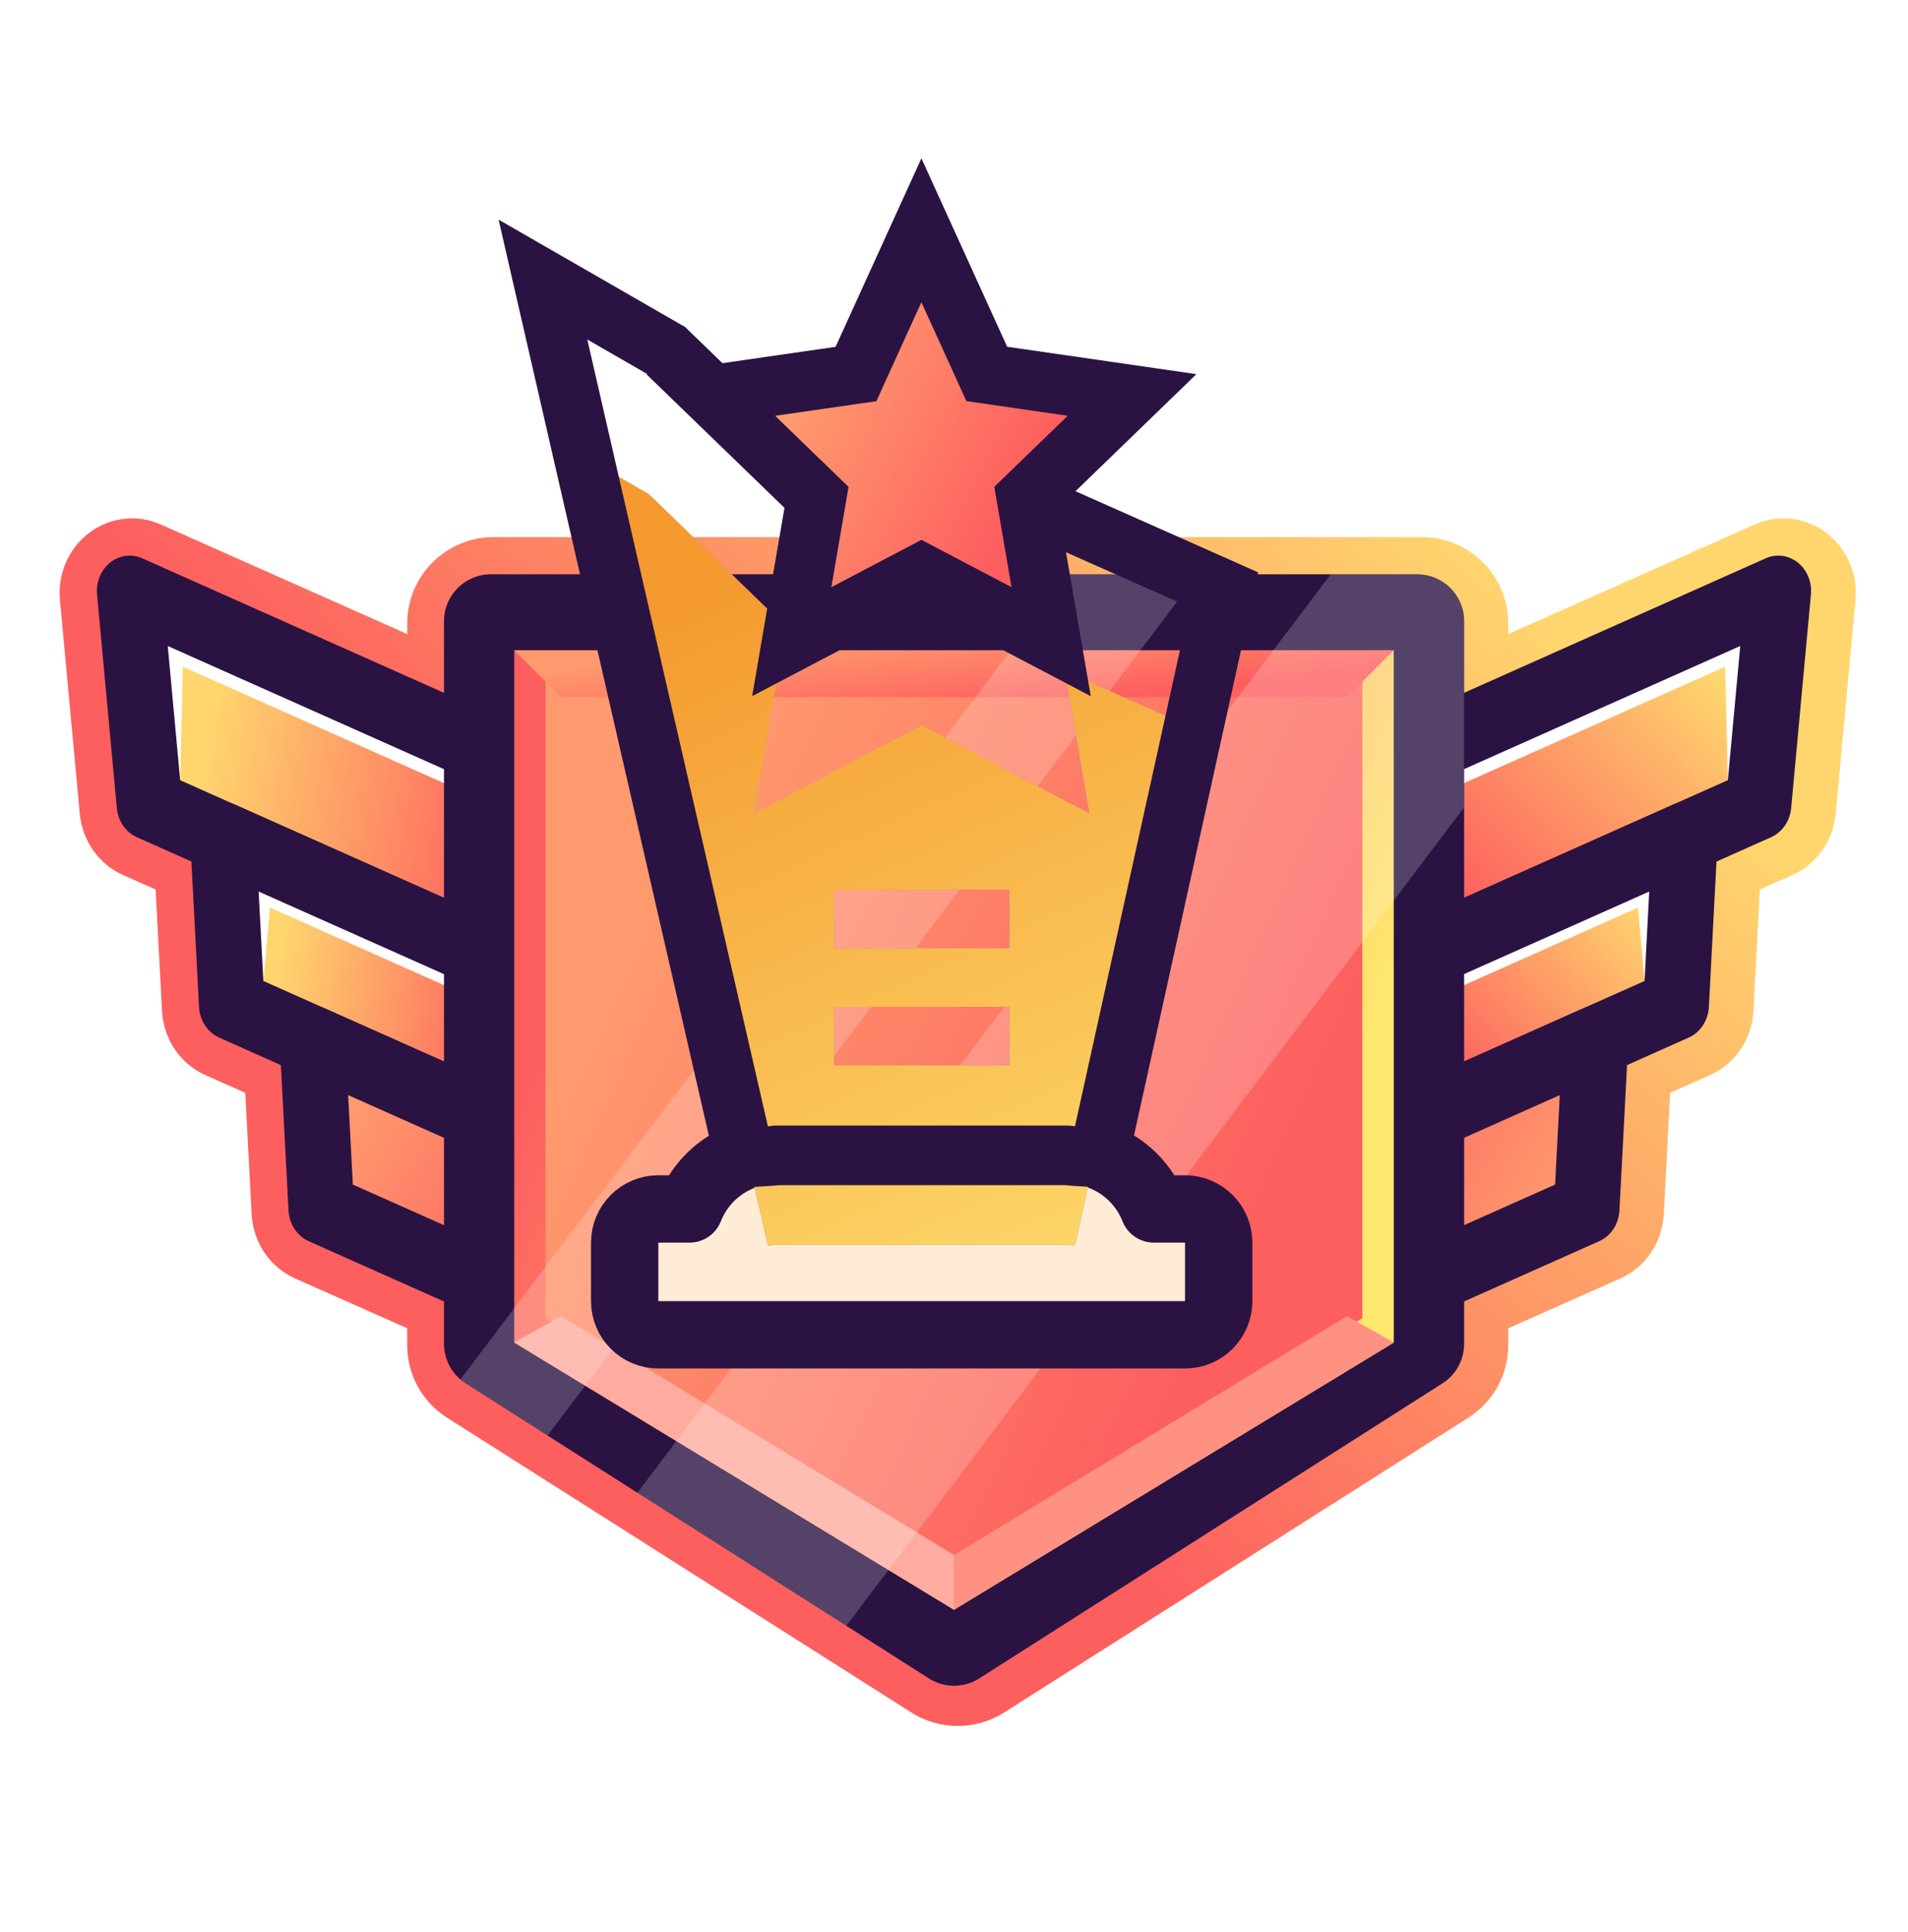
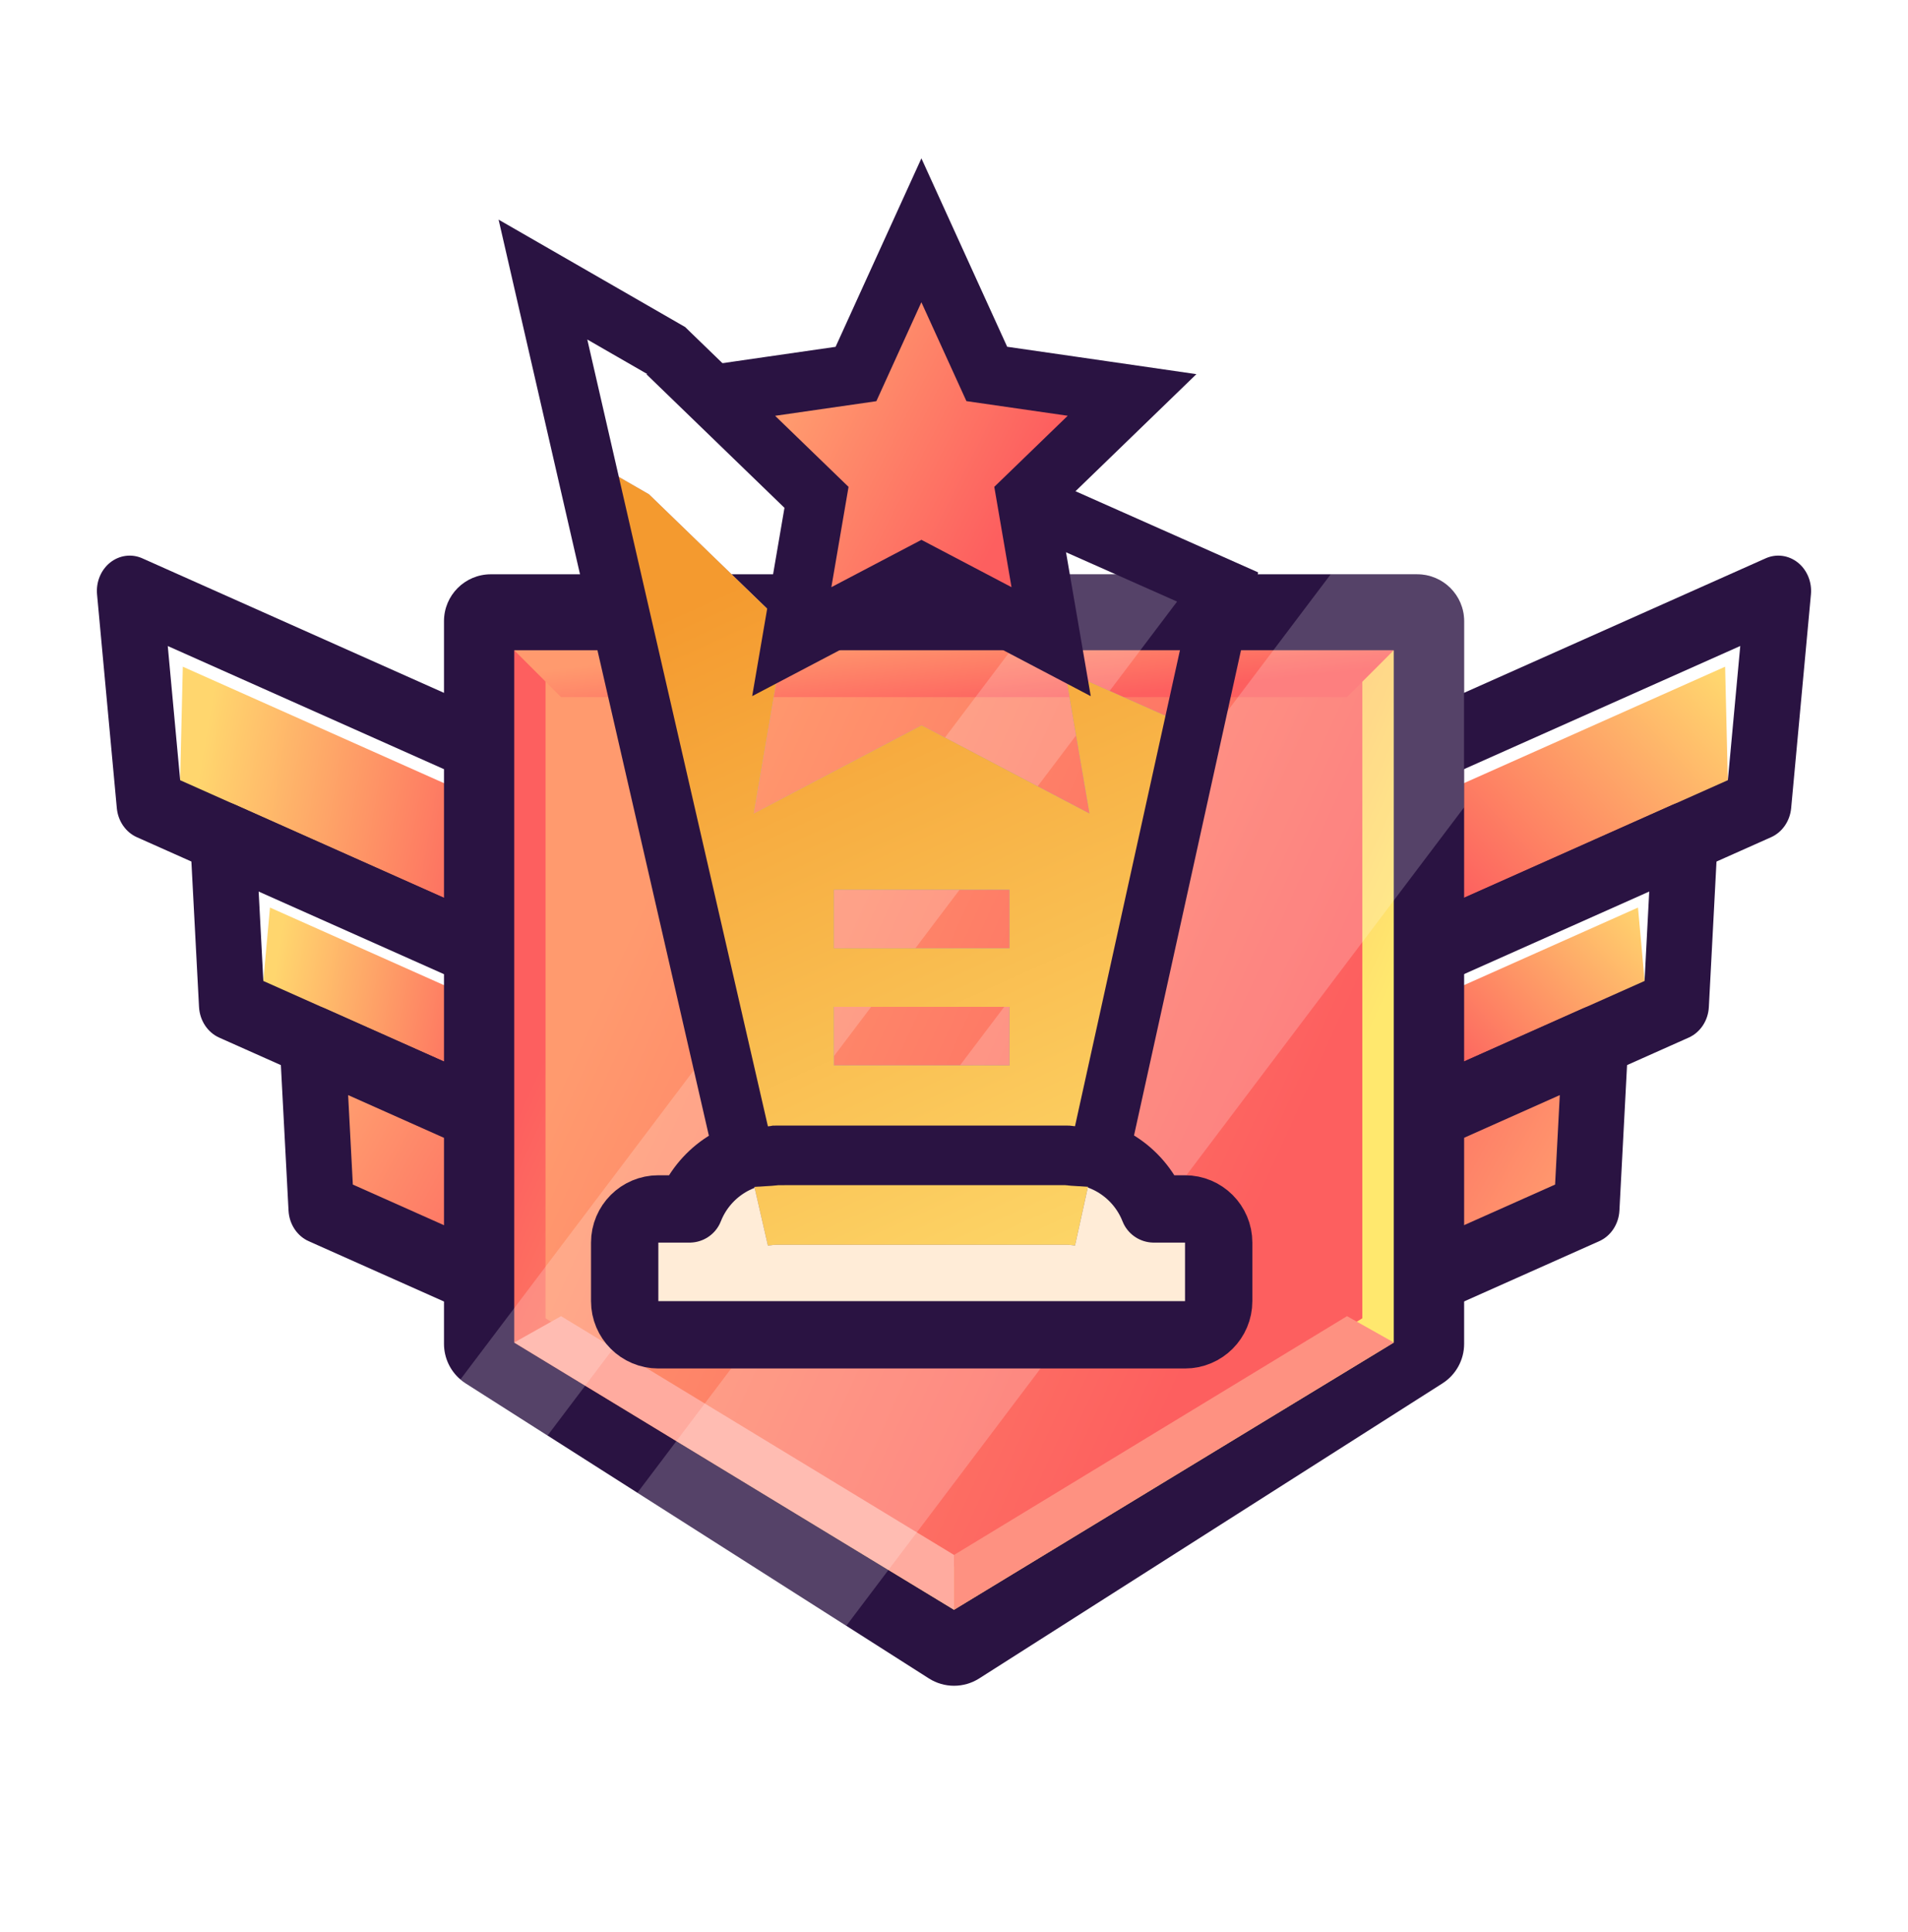
<svg xmlns="http://www.w3.org/2000/svg" width="80" height="81" viewBox="0 0 80 81" fill="none">
  <g style="mix-blend-mode:luminosity" clip-path="url(#clip0_592_8154)">
    <mask id="mask0_592_8154" style="mask-type:alpha" maskUnits="userSpaceOnUse" x="-5" y="-3" width="90" height="87">
      <rect width="89.062" height="85.625" transform="translate(-4.375 -2.333)" fill="white" />
    </mask>
    <g mask="url(#mask0_592_8154)">
      <path d="M34.67 -2.333H25.61L40.312 40.48L34.67 -2.333Z" fill="url(#paint0_radial_592_8154)" />
      <path d="M54.941 -2.333H45.889L40.312 40.48L54.941 -2.333Z" fill="url(#paint1_radial_592_8154)" />
      <path d="M10.523 -2.333H-6.608L40.312 40.48L10.523 -2.333Z" fill="url(#paint2_radial_592_8154)" />
      <path d="M87.07 -2.333H69.998L40.312 40.48L87.07 -2.333Z" fill="url(#paint3_radial_592_8154)" />
      <path d="M105.624 29.154V10.966L40.312 40.48L105.624 29.154Z" fill="url(#paint4_radial_592_8154)" />
      <path d="M45.953 83.292H55.014L40.312 40.48L45.953 83.292Z" fill="url(#paint5_radial_592_8154)" />
      <path d="M70.101 83.292H87.233L40.312 40.48L70.101 83.292Z" fill="url(#paint6_radial_592_8154)" />
      <path d="M40.312 40.48L105.624 69.847V51.676L40.312 40.48Z" fill="url(#paint7_radial_592_8154)" />
      <path d="M-25 11.112V29.283L40.312 40.48L-25 11.112Z" fill="url(#paint8_radial_592_8154)" />
      <path d="M-25 51.805V69.994L40.312 40.48L-25 51.805Z" fill="url(#paint9_radial_592_8154)" />
      <path d="M-6.446 83.292H10.626L40.312 40.48L-6.446 83.292Z" fill="url(#paint10_radial_592_8154)" />
      <path d="M25.683 83.292H34.734L40.312 40.48L25.683 83.292Z" fill="url(#paint11_radial_592_8154)" />
      <path d="M95.883 83.292H97.907L65.874 58.447L95.883 83.292Z" fill="url(#paint12_radial_592_8154)" />
      <path d="M103.305 83.292H104.625L90.284 72.576L103.305 83.292Z" fill="url(#paint13_radial_592_8154)" />
      <path d="M76.476 83.292H78.501L52.213 54.08L76.476 83.292Z" fill="url(#paint14_radial_592_8154)" />
      <path d="M83.898 83.292H85.218L72.658 69.994L83.898 83.292Z" fill="url(#paint15_radial_592_8154)" />
      <path d="M58.562 83.293H60.586L45.354 55.164L58.562 83.293Z" fill="url(#paint16_radial_592_8154)" />
      <path d="M65.984 83.292H67.304L57.588 68.686L65.984 83.292Z" fill="url(#paint17_radial_592_8154)" />
      <path d="M48.069 83.292H49.39L45.354 67.438L48.069 83.292Z" fill="url(#paint18_radial_592_8154)" />
      <path d="M-14.573 83.292H-16.598L15.436 58.447L-14.573 83.292Z" fill="url(#paint19_radial_592_8154)" />
      <path d="M-21.996 83.292H-23.316L-8.974 72.576L-21.996 83.292Z" fill="url(#paint20_radial_592_8154)" />
      <path d="M4.833 83.292H2.808L29.097 54.08L4.833 83.292Z" fill="url(#paint21_radial_592_8154)" />
      <path d="M-2.589 83.292H-3.909L8.651 69.994L-2.589 83.292Z" fill="url(#paint22_radial_592_8154)" />
      <path d="M22.748 83.293H20.723L35.954 55.164L22.748 83.293Z" fill="url(#paint23_radial_592_8154)" />
      <path d="M15.325 83.292H14.005L23.722 68.686L15.325 83.292Z" fill="url(#paint24_radial_592_8154)" />
      <path d="M33.239 83.292H31.919L35.954 67.438L33.239 83.292Z" fill="url(#paint25_radial_592_8154)" />
      <path d="M105.624 40.48V37.89L81.89 39.58L105.624 40.48Z" fill="url(#paint26_radial_592_8154)" />
-       <path d="M105.624 48.303V46.814L92.346 45.671L105.624 48.303Z" fill="url(#paint27_radial_592_8154)" />
      <path d="M105.625 56.173V55.147L92.636 52.538L105.625 56.173Z" fill="url(#paint28_radial_592_8154)" />
      <path d="M105.624 66.448V65.422L85.218 55.237L105.624 66.448Z" fill="url(#paint29_radial_592_8154)" />
-       <path d="M105.625 75.867V74.84L93.294 68.686L105.625 75.867Z" fill="url(#paint30_radial_592_8154)" />
+       <path d="M105.625 75.867V74.84L93.294 68.686L105.625 75.867" fill="url(#paint30_radial_592_8154)" />
      <path d="M105.625 56.173V55.147L92.636 52.538L105.625 56.173Z" fill="url(#paint31_radial_592_8154)" />
      <path d="M105.624 66.448V65.422L85.218 55.237L105.624 66.448Z" fill="url(#paint32_radial_592_8154)" />
      <path d="M105.625 75.867V74.84L93.294 68.686L105.625 75.867Z" fill="url(#paint33_radial_592_8154)" />
      <path d="M105.625 30.734V32.147L92.481 33.341L105.625 30.734Z" fill="url(#paint34_radial_592_8154)" />
      <path d="M105.625 22.805V23.831L92.636 26.44L105.625 22.805Z" fill="url(#paint35_radial_592_8154)" />
      <path d="M105.624 12.53V13.556L85.218 23.74L105.624 12.53Z" fill="url(#paint36_radial_592_8154)" />
      <path d="M105.625 3.111V4.137L93.294 10.291L105.625 3.111Z" fill="url(#paint37_radial_592_8154)" />
      <path d="M-15.259 -2.333H-17.283L14.751 22.513L-15.259 -2.333Z" fill="url(#paint38_radial_592_8154)" />
      <path d="M-22.68 -2.333H-24L-9.659 8.383L-22.68 -2.333Z" fill="url(#paint39_radial_592_8154)" />
      <path d="M4.149 -2.333H2.124L28.412 26.88L4.149 -2.333Z" fill="url(#paint40_radial_592_8154)" />
      <path d="M-3.273 -2.333H-4.593L7.967 10.966L-3.273 -2.333Z" fill="url(#paint41_radial_592_8154)" />
      <path d="M22.062 -2.333H20.038L35.27 25.796L22.062 -2.333Z" fill="url(#paint42_radial_592_8154)" />
      <path d="M14.641 -2.333H13.321L23.038 12.274L14.641 -2.333Z" fill="url(#paint43_radial_592_8154)" />
      <path d="M32.555 -2.333H31.235L35.27 13.522L32.555 -2.333Z" fill="url(#paint44_radial_592_8154)" />
      <path d="M95.198 -2.333H97.223L65.189 22.513L95.198 -2.333Z" fill="url(#paint45_radial_592_8154)" />
      <path d="M102.62 -2.333H103.94L89.599 8.383L102.62 -2.333Z" fill="url(#paint46_radial_592_8154)" />
      <path d="M75.791 -2.333H77.816L51.528 26.88L75.791 -2.333Z" fill="url(#paint47_radial_592_8154)" />
      <path d="M83.213 -2.333H84.534L71.973 10.966L83.213 -2.333Z" fill="url(#paint48_radial_592_8154)" />
      <path d="M57.877 -2.333H59.902L44.67 25.796L57.877 -2.333Z" fill="url(#paint49_radial_592_8154)" />
      <path d="M65.299 -2.333H66.62L56.903 12.274L65.299 -2.333Z" fill="url(#paint50_radial_592_8154)" />
      <path d="M47.385 -2.333H48.706L44.67 13.522L47.385 -2.333Z" fill="url(#paint51_radial_592_8154)" />
      <path d="M-25 40.842V43.432L-1.266 41.742L-25 40.842Z" fill="url(#paint52_radial_592_8154)" />
      <path d="M-25 32.714V34.129L-12.367 35.216L-25 32.714Z" fill="url(#paint53_radial_592_8154)" />
-       <path d="M-25 24.786V25.813L-12.011 28.422L-25 24.786Z" fill="url(#paint54_radial_592_8154)" />
      <path d="M-25 14.512V15.538L-4.594 25.723L-25 14.512Z" fill="url(#paint55_radial_592_8154)" />
      <path d="M-25 5.093V6.12L-12.669 12.274L-25 5.093Z" fill="url(#paint56_radial_592_8154)" />
      <path d="M-25 24.786V25.813L-12.011 28.422L-25 24.786Z" fill="url(#paint57_radial_592_8154)" />
      <path d="M-25 14.512V15.538L-4.594 25.723L-25 14.512Z" fill="url(#paint58_radial_592_8154)" />
      <path d="M-25 5.093V6.12L-12.669 12.274L-25 5.093Z" fill="url(#paint59_radial_592_8154)" />
      <path d="M-25 50.434V48.886L-10.596 47.578L-25 50.434Z" fill="url(#paint60_radial_592_8154)" />
      <path d="M-25 58.155V57.129L-12.011 54.52L-25 58.155Z" fill="url(#paint61_radial_592_8154)" />
      <path d="M-25 68.43V67.404L-4.594 57.219L-25 68.43Z" fill="url(#paint62_radial_592_8154)" />
      <path d="M-25 77.849V76.822L-12.669 70.669L-25 77.849Z" fill="url(#paint63_radial_592_8154)" />
    </g>
-     <path d="M76.633 22.381C76.105 21.961 75.445 21.73 74.778 21.73C74.362 21.73 73.958 21.816 73.576 21.986L63.24 26.58V26.13C63.24 24.137 61.614 22.515 59.614 22.515H20.701C18.701 22.515 17.075 24.137 17.075 26.13V26.58L6.74 21.986C6.357 21.817 5.953 21.731 5.537 21.731C4.869 21.731 4.21 21.962 3.682 22.382C2.851 23.043 2.414 24.081 2.514 25.158L3.344 34.108C3.449 35.245 4.146 36.232 5.162 36.684L6.524 37.289L6.792 42.37C6.854 43.564 7.555 44.6 8.62 45.073L10.283 45.812L10.551 50.894C10.613 52.087 11.314 53.123 12.379 53.597L17.073 55.683V56.386C17.073 57.45 17.538 58.454 18.349 59.14C18.479 59.251 18.616 59.351 18.751 59.436L38.207 71.789C38.79 72.159 39.464 72.355 40.155 72.355C40.846 72.355 41.519 72.159 42.103 71.789L61.561 59.436C62.612 58.769 63.239 57.628 63.239 56.386V55.683L67.932 53.597C68.997 53.123 69.698 52.087 69.761 50.894L70.028 45.812L71.692 45.073C72.756 44.599 73.457 43.564 73.52 42.37L73.787 37.289L75.15 36.684C76.166 36.232 76.864 35.245 76.969 34.108L77.798 25.159C77.898 24.081 77.462 23.044 76.63 22.383L76.633 22.381ZM17.074 33.395V35.16L9.217 31.669L9.046 29.827L17.074 33.395ZM17.074 41.977V42.014L12.754 40.093L12.752 40.055L17.075 41.977H17.074ZM16.513 48.617L16.511 48.579L17.074 48.829V48.866L16.513 48.617ZM71.268 29.828L71.097 31.669L63.24 35.161V33.396L71.267 29.828L71.268 29.828ZM63.801 48.617L63.24 48.866V48.829L63.803 48.579L63.801 48.617H63.801ZM67.56 40.093L63.24 42.013V41.976L67.562 40.055L67.56 40.093Z" fill="url(#paint64_linear_592_8154)" />
    <path d="M48.844 36.237L51.675 43.566L73.731 33.733L73.78 33.211L74.561 24.772L48.844 36.237Z" fill="url(#paint65_linear_592_8154)" />
    <path d="M49.346 38.196L72.332 27.949L72.445 32.707L73.78 33.211L74.561 24.772L48.844 36.237L49.346 38.196Z" fill="white" />
    <path d="M50.406 44.132L47.575 36.801C47.284 36.047 47.617 35.183 48.318 34.87L74.034 23.405C74.481 23.206 74.992 23.274 75.381 23.583C75.769 23.893 75.977 24.399 75.93 24.916L75.101 33.878C75.05 34.42 74.727 34.888 74.26 35.097L52.203 44.93C51.502 45.243 50.697 44.885 50.406 44.132ZM72.966 27.081L50.643 37.032L52.42 41.634L72.447 32.706L72.967 27.081H72.966Z" fill="#2A1342" />
    <path d="M51.678 43.565L53.938 49.418L70.282 42.132L70.297 41.853L70.651 35.106L51.678 43.565Z" fill="url(#paint66_linear_592_8154)" />
    <path d="M52.357 45.323L68.679 38.046L68.957 41.123L70.297 41.853L70.651 35.106L51.678 43.565L52.357 45.323Z" fill="white" />
    <path d="M52.665 49.985L50.404 44.131C50.112 43.378 50.445 42.513 51.147 42.2L70.12 33.742C70.557 33.547 71.056 33.607 71.442 33.901C71.828 34.195 72.046 34.682 72.019 35.19L71.65 42.216C71.621 42.782 71.292 43.28 70.804 43.498L54.461 50.784C53.759 51.097 52.955 50.739 52.663 49.985H52.665ZM69.151 37.374L53.471 44.364L54.678 47.488L68.954 41.124L69.15 37.373L69.151 37.374Z" fill="#2A1342" />
    <path d="M56.198 55.273L66.527 50.668L66.897 43.642L53.937 49.419L56.198 55.273Z" fill="url(#paint67_linear_592_8154)" />
    <path d="M54.928 55.839L52.667 49.985C52.376 49.232 52.709 48.367 53.41 48.054L66.369 42.276C66.806 42.081 67.306 42.142 67.692 42.436C68.077 42.73 68.296 43.217 68.269 43.724L67.9 50.751C67.87 51.317 67.541 51.815 67.053 52.032L56.724 56.637C56.022 56.95 55.218 56.592 54.926 55.838L54.928 55.839ZM65.401 45.908L55.734 50.218L56.941 53.342L65.203 49.659L65.4 45.908H65.401Z" fill="#2A1342" />
    <path d="M31.154 36.237L28.323 43.566L6.266 33.733L6.217 33.211L5.437 24.772L31.154 36.237Z" fill="url(#paint68_linear_592_8154)" />
    <path d="M30.652 38.196L7.665 27.949L7.553 32.707L6.217 33.211L5.437 24.772L31.154 36.237L30.652 38.196Z" fill="white" />
    <path d="M27.795 44.93L5.739 35.097C5.271 34.888 4.948 34.42 4.898 33.878L4.069 24.916C4.022 24.399 4.23 23.893 4.618 23.583C5.006 23.274 5.518 23.206 5.965 23.405L31.68 34.87C32.382 35.183 32.715 36.047 32.423 36.801L29.593 44.132C29.301 44.885 28.497 45.243 27.795 44.93ZM7.553 32.707L27.579 41.635L29.357 37.033L7.034 27.082L7.554 32.707H7.553Z" fill="#2A1342" />
    <path d="M28.322 43.565L26.061 49.418L9.717 42.132L9.702 41.853L9.348 35.106L28.322 43.565Z" fill="url(#paint69_linear_592_8154)" />
    <path d="M27.642 45.323L11.32 38.046L11.041 41.123L9.702 41.853L9.348 35.106L28.322 43.565L27.642 45.323Z" fill="white" />
    <path d="M25.535 50.784L9.191 43.498C8.704 43.28 8.376 42.782 8.345 42.216L7.976 35.19C7.949 34.682 8.167 34.195 8.553 33.901C8.939 33.607 9.439 33.547 9.876 33.742L28.849 42.2C29.55 42.513 29.883 43.378 29.592 44.131L27.33 49.985C27.039 50.739 26.234 51.097 25.533 50.784H25.535ZM11.043 41.124L25.318 47.489L26.525 44.364L10.845 37.375L11.042 41.125L11.043 41.124Z" fill="#2A1342" />
    <path d="M23.802 55.273L13.472 50.668L13.103 43.642L26.063 49.419L23.802 55.273Z" fill="url(#paint70_linear_592_8154)" />
    <path d="M23.274 56.638L12.944 52.033C12.457 51.816 12.128 51.318 12.098 50.752L11.728 43.725C11.701 43.218 11.92 42.731 12.306 42.437C12.692 42.143 13.191 42.082 13.628 42.277L26.587 48.055C27.289 48.368 27.622 49.233 27.33 49.986L25.069 55.84C24.778 56.594 23.973 56.952 23.272 56.639L23.274 56.638ZM14.795 49.659L23.057 53.342L24.264 50.218L14.597 45.908L14.794 49.659H14.795Z" fill="#2A1342" />
    <path d="M59.424 24.075H20.58C19.495 24.075 18.616 24.954 18.616 26.039V56.335C18.616 56.916 18.871 57.462 19.307 57.831C19.376 57.889 19.448 57.944 19.525 57.993L22.962 60.182L26.729 62.581L35.488 68.158L38.947 70.362C39.59 70.772 40.413 70.772 41.057 70.362L60.48 57.993C61.046 57.632 61.389 57.008 61.389 56.336V26.04C61.389 24.955 60.509 24.076 59.424 24.076V24.075Z" fill="#2A1342" />
    <path d="M40 67.485L21.56 56.282V27.262H58.439V56.282L40 67.485ZM23.524 55.176L40 65.186L56.475 55.176V29.226H23.524V55.176H23.524Z" fill="url(#paint71_linear_592_8154)" />
    <path d="M57.121 28.223V55.265L39.996 65.678L37.491 64.156L29.552 59.327L26.855 57.687L23.718 55.779L22.873 55.265V28.223H57.121Z" fill="url(#paint72_linear_592_8154)" />
    <path d="M23.524 29.224L21.56 27.259H58.439L56.476 29.224H23.524Z" fill="url(#paint73_linear_592_8154)" />
    <path d="M23.524 55.175L21.56 56.28L40 67.483V65.185L23.524 55.175Z" fill="#FFAB9F" />
    <path d="M56.479 55.175L58.443 56.28L40.003 67.483V65.185L56.479 55.175Z" fill="#FE9181" />
    <path opacity="0.2" d="M50.219 24.073L22.959 60.179L19.523 57.99C19.445 57.941 19.373 57.886 19.305 57.828L44.79 24.072H50.219L50.219 24.073Z" fill="white" />
    <path opacity="0.2" d="M61.385 26.038V33.848L35.483 68.157L26.724 62.58L55.795 24.074H59.421C60.505 24.074 61.385 24.953 61.385 26.039L61.385 26.038Z" fill="white" />
    <g filter="url(#filter0_d_592_8154)">
      <path d="M52.976 50.214C52.976 49.434 52.344 48.802 51.565 48.802H50.256C49.692 47.366 48.293 46.348 46.657 46.348H34.39C32.754 46.348 31.354 47.366 30.79 48.802H29.482C28.702 48.802 28.07 49.434 28.07 50.214V52.667C28.07 53.447 28.702 54.079 29.482 54.079H51.565C52.344 54.079 52.976 53.447 52.976 52.667V50.214Z" fill="#FFECD7" stroke="#2A1342" stroke-width="2.823" stroke-linejoin="round" />
      <g filter="url(#filter1_i_592_8154)">
        <path d="M34.389 45.306H46.657C46.757 45.306 46.853 45.329 46.952 45.335L51.751 23.573L46.533 21.255L47.557 27.224L40.52 23.527L33.483 27.224L34.825 19.396L29.088 13.843L26.502 12.354L34.075 45.339C34.18 45.333 34.278 45.308 34.383 45.308L34.389 45.306ZM36.843 30.421H44.205V32.875H36.843V30.421ZM36.843 35.329H44.205V37.783H36.843V35.329Z" fill="url(#paint74_linear_592_8154)" />
        <path d="M34.389 45.306H46.657C46.757 45.306 46.853 45.329 46.952 45.335L51.751 23.573L46.533 21.255L47.557 27.224L40.52 23.527L33.483 27.224L34.825 19.396L29.088 13.843L26.502 12.354L34.075 45.339C34.18 45.333 34.278 45.308 34.383 45.308L34.389 45.306ZM36.843 30.421H44.205V32.875H36.843V30.421ZM36.843 35.329H44.205V37.783H36.843V35.329Z" fill="url(#paint75_linear_592_8154)" />
      </g>
      <path d="M45.301 21.466L45.897 24.94L41.101 22.42L40.52 22.115L39.938 22.42L35.143 24.94L36.057 19.607L36.168 18.956L35.694 18.498L29.957 12.945L29.846 12.837L29.712 12.76L27.126 11.271L24.643 9.842L25.284 12.634L32.857 45.619L33.094 46.65L34.15 46.587C34.214 46.583 34.269 46.577 34.31 46.572C34.339 46.568 34.373 46.563 34.391 46.561L34.401 46.559C34.406 46.559 34.409 46.558 34.412 46.558H34.586L34.593 46.556H46.63C46.632 46.556 46.636 46.557 46.639 46.557C46.641 46.557 46.645 46.558 46.649 46.559C46.667 46.561 46.699 46.565 46.724 46.568C46.762 46.573 46.813 46.579 46.872 46.583L47.942 46.651L48.172 45.604L52.971 23.842L53.191 22.845L52.258 22.43L47.041 20.113L44.906 19.165L45.301 21.466Z" stroke="#2A1342" stroke-width="2.5" />
      <path d="M33.509 16.452L36.113 18.972L35.504 22.526L35.076 25.021L37.317 23.844L40.513 22.165L43.709 23.844L45.951 25.022L45.522 22.526L44.911 18.97L47.515 16.45L49.344 14.679L46.824 14.314L43.253 13.798L41.648 10.274L40.511 7.776L39.373 10.274L37.768 13.801L34.199 14.316L31.679 14.681L33.509 16.452Z" fill="url(#paint76_linear_592_8154)" stroke="#2A1342" stroke-width="2.5" />
    </g>
  </g>
  <defs>
    <filter id="filter0_d_592_8154" x="20.905" y="4.76" width="33.726" height="52.609" filterUnits="userSpaceOnUse" color-interpolation-filters="sRGB">
      <feFlood flood-opacity="0" result="BackgroundImageFix" />
      <feColorMatrix in="SourceAlpha" type="matrix" values="0 0 0 0 0 0 0 0 0 0 0 0 0 0 0 0 0 0 127 0" result="hardAlpha" />
      <feOffset dx="-1.878" dy="1.878" />
      <feComposite in2="hardAlpha" operator="out" />
      <feColorMatrix type="matrix" values="0 0 0 0 0.059 0 0 0 0 0.059 0 0 0 0 0.059 0 0 0 0.2 0" />
      <feBlend mode="normal" in2="BackgroundImageFix" result="effect1_dropShadow_592_8154" />
      <feBlend mode="normal" in="SourceGraphic" in2="effect1_dropShadow_592_8154" result="shape" />
    </filter>
    <filter id="filter1_i_592_8154" x="22.783" y="7.329" width="31.848" height="40.638" filterUnits="userSpaceOnUse" color-interpolation-filters="sRGB">
      <feFlood flood-opacity="0" result="BackgroundImageFix" />
      <feBlend mode="normal" in="SourceGraphic" in2="BackgroundImageFix" result="shape" />
      <feColorMatrix in="SourceAlpha" type="matrix" values="0 0 0 0 0 0 0 0 0 0 0 0 0 0 0 0 0 0 127 0" result="hardAlpha" />
      <feOffset dy="5" />
      <feComposite in2="hardAlpha" operator="arithmetic" k2="-1" k3="1" />
      <feColorMatrix type="matrix" values="0 0 0 0 1 0 0 0 0 1 0 0 0 0 1 0 0 0 0.6 0" />
      <feBlend mode="normal" in2="shape" result="effect1_innerShadow_592_8154" />
    </filter>
    <radialGradient id="paint0_radial_592_8154" cx="0" cy="0" r="1" gradientUnits="userSpaceOnUse" gradientTransform="translate(40.312 40.48) rotate(90) scale(39.336 39.46)">
      <stop stop-color="white" stop-opacity="0.26" />
      <stop offset="1" stop-color="white" stop-opacity="0" />
    </radialGradient>
    <radialGradient id="paint1_radial_592_8154" cx="0" cy="0" r="1" gradientUnits="userSpaceOnUse" gradientTransform="translate(40.312 40.48) rotate(90) scale(39.336 39.46)">
      <stop stop-color="white" stop-opacity="0.26" />
      <stop offset="1" stop-color="white" stop-opacity="0" />
    </radialGradient>
    <radialGradient id="paint2_radial_592_8154" cx="0" cy="0" r="1" gradientUnits="userSpaceOnUse" gradientTransform="translate(40.312 40.48) rotate(90) scale(39.336 39.46)">
      <stop stop-color="white" stop-opacity="0.26" />
      <stop offset="1" stop-color="white" stop-opacity="0" />
    </radialGradient>
    <radialGradient id="paint3_radial_592_8154" cx="0" cy="0" r="1" gradientUnits="userSpaceOnUse" gradientTransform="translate(40.312 40.48) rotate(90) scale(39.336 39.46)">
      <stop stop-color="white" stop-opacity="0.26" />
      <stop offset="1" stop-color="white" stop-opacity="0" />
    </radialGradient>
    <radialGradient id="paint4_radial_592_8154" cx="0" cy="0" r="1" gradientUnits="userSpaceOnUse" gradientTransform="translate(40.312 40.48) rotate(90) scale(39.336 39.46)">
      <stop stop-color="white" stop-opacity="0.26" />
      <stop offset="1" stop-color="white" stop-opacity="0" />
    </radialGradient>
    <radialGradient id="paint5_radial_592_8154" cx="0" cy="0" r="1" gradientUnits="userSpaceOnUse" gradientTransform="translate(40.312 40.48) rotate(90) scale(39.336 39.46)">
      <stop stop-color="white" stop-opacity="0.26" />
      <stop offset="1" stop-color="white" stop-opacity="0" />
    </radialGradient>
    <radialGradient id="paint6_radial_592_8154" cx="0" cy="0" r="1" gradientUnits="userSpaceOnUse" gradientTransform="translate(40.312 40.48) rotate(90) scale(39.336 39.46)">
      <stop stop-color="white" stop-opacity="0.26" />
      <stop offset="1" stop-color="white" stop-opacity="0" />
    </radialGradient>
    <radialGradient id="paint7_radial_592_8154" cx="0" cy="0" r="1" gradientUnits="userSpaceOnUse" gradientTransform="translate(40.312 40.48) rotate(90) scale(39.336 39.46)">
      <stop stop-color="white" stop-opacity="0.26" />
      <stop offset="1" stop-color="white" stop-opacity="0" />
    </radialGradient>
    <radialGradient id="paint8_radial_592_8154" cx="0" cy="0" r="1" gradientUnits="userSpaceOnUse" gradientTransform="translate(40.312 40.48) rotate(90) scale(39.336 39.46)">
      <stop stop-color="white" stop-opacity="0.26" />
      <stop offset="1" stop-color="white" stop-opacity="0" />
    </radialGradient>
    <radialGradient id="paint9_radial_592_8154" cx="0" cy="0" r="1" gradientUnits="userSpaceOnUse" gradientTransform="translate(40.312 40.48) rotate(90) scale(39.336 39.46)">
      <stop stop-color="white" stop-opacity="0.26" />
      <stop offset="1" stop-color="white" stop-opacity="0" />
    </radialGradient>
    <radialGradient id="paint10_radial_592_8154" cx="0" cy="0" r="1" gradientUnits="userSpaceOnUse" gradientTransform="translate(40.312 40.48) rotate(90) scale(39.336 39.46)">
      <stop stop-color="white" stop-opacity="0.26" />
      <stop offset="1" stop-color="white" stop-opacity="0" />
    </radialGradient>
    <radialGradient id="paint11_radial_592_8154" cx="0" cy="0" r="1" gradientUnits="userSpaceOnUse" gradientTransform="translate(40.312 40.48) rotate(90) scale(39.336 39.46)">
      <stop stop-color="white" stop-opacity="0.26" />
      <stop offset="1" stop-color="white" stop-opacity="0" />
    </radialGradient>
    <radialGradient id="paint12_radial_592_8154" cx="0" cy="0" r="1" gradientUnits="userSpaceOnUse" gradientTransform="translate(40.312 40.48) rotate(90) scale(39.336 39.46)">
      <stop stop-color="white" stop-opacity="0.26" />
      <stop offset="1" stop-color="white" stop-opacity="0" />
    </radialGradient>
    <radialGradient id="paint13_radial_592_8154" cx="0" cy="0" r="1" gradientUnits="userSpaceOnUse" gradientTransform="translate(40.312 40.48) rotate(90) scale(39.336 39.46)">
      <stop stop-color="white" stop-opacity="0.26" />
      <stop offset="1" stop-color="white" stop-opacity="0" />
    </radialGradient>
    <radialGradient id="paint14_radial_592_8154" cx="0" cy="0" r="1" gradientUnits="userSpaceOnUse" gradientTransform="translate(40.312 40.48) rotate(90) scale(39.336 39.46)">
      <stop stop-color="white" stop-opacity="0.26" />
      <stop offset="1" stop-color="white" stop-opacity="0" />
    </radialGradient>
    <radialGradient id="paint15_radial_592_8154" cx="0" cy="0" r="1" gradientUnits="userSpaceOnUse" gradientTransform="translate(40.312 40.48) rotate(90) scale(39.336 39.46)">
      <stop stop-color="white" stop-opacity="0.26" />
      <stop offset="1" stop-color="white" stop-opacity="0" />
    </radialGradient>
    <radialGradient id="paint16_radial_592_8154" cx="0" cy="0" r="1" gradientUnits="userSpaceOnUse" gradientTransform="translate(40.312 40.48) rotate(90) scale(39.336 39.46)">
      <stop stop-color="white" stop-opacity="0.26" />
      <stop offset="1" stop-color="white" stop-opacity="0" />
    </radialGradient>
    <radialGradient id="paint17_radial_592_8154" cx="0" cy="0" r="1" gradientUnits="userSpaceOnUse" gradientTransform="translate(40.312 40.48) rotate(90) scale(39.336 39.46)">
      <stop stop-color="white" stop-opacity="0.26" />
      <stop offset="1" stop-color="white" stop-opacity="0" />
    </radialGradient>
    <radialGradient id="paint18_radial_592_8154" cx="0" cy="0" r="1" gradientUnits="userSpaceOnUse" gradientTransform="translate(40.312 40.48) rotate(90) scale(39.336 39.46)">
      <stop stop-color="white" stop-opacity="0.26" />
      <stop offset="1" stop-color="white" stop-opacity="0" />
    </radialGradient>
    <radialGradient id="paint19_radial_592_8154" cx="0" cy="0" r="1" gradientUnits="userSpaceOnUse" gradientTransform="translate(40.312 40.48) rotate(90) scale(39.336 39.46)">
      <stop stop-color="white" stop-opacity="0.26" />
      <stop offset="1" stop-color="white" stop-opacity="0" />
    </radialGradient>
    <radialGradient id="paint20_radial_592_8154" cx="0" cy="0" r="1" gradientUnits="userSpaceOnUse" gradientTransform="translate(40.312 40.48) rotate(90) scale(39.336 39.46)">
      <stop stop-color="white" stop-opacity="0.26" />
      <stop offset="1" stop-color="white" stop-opacity="0" />
    </radialGradient>
    <radialGradient id="paint21_radial_592_8154" cx="0" cy="0" r="1" gradientUnits="userSpaceOnUse" gradientTransform="translate(40.312 40.48) rotate(90) scale(39.336 39.46)">
      <stop stop-color="white" stop-opacity="0.26" />
      <stop offset="1" stop-color="white" stop-opacity="0" />
    </radialGradient>
    <radialGradient id="paint22_radial_592_8154" cx="0" cy="0" r="1" gradientUnits="userSpaceOnUse" gradientTransform="translate(40.312 40.48) rotate(90) scale(39.336 39.46)">
      <stop stop-color="white" stop-opacity="0.26" />
      <stop offset="1" stop-color="white" stop-opacity="0" />
    </radialGradient>
    <radialGradient id="paint23_radial_592_8154" cx="0" cy="0" r="1" gradientUnits="userSpaceOnUse" gradientTransform="translate(40.312 40.48) rotate(90) scale(39.336 39.46)">
      <stop stop-color="white" stop-opacity="0.26" />
      <stop offset="1" stop-color="white" stop-opacity="0" />
    </radialGradient>
    <radialGradient id="paint24_radial_592_8154" cx="0" cy="0" r="1" gradientUnits="userSpaceOnUse" gradientTransform="translate(40.312 40.48) rotate(90) scale(39.336 39.46)">
      <stop stop-color="white" stop-opacity="0.26" />
      <stop offset="1" stop-color="white" stop-opacity="0" />
    </radialGradient>
    <radialGradient id="paint25_radial_592_8154" cx="0" cy="0" r="1" gradientUnits="userSpaceOnUse" gradientTransform="translate(40.312 40.48) rotate(90) scale(39.336 39.46)">
      <stop stop-color="white" stop-opacity="0.26" />
      <stop offset="1" stop-color="white" stop-opacity="0" />
    </radialGradient>
    <radialGradient id="paint26_radial_592_8154" cx="0" cy="0" r="1" gradientUnits="userSpaceOnUse" gradientTransform="translate(40.312 40.48) rotate(90) scale(39.336 39.46)">
      <stop stop-color="white" stop-opacity="0.26" />
      <stop offset="1" stop-color="white" stop-opacity="0" />
    </radialGradient>
    <radialGradient id="paint27_radial_592_8154" cx="0" cy="0" r="1" gradientUnits="userSpaceOnUse" gradientTransform="translate(40.312 40.48) rotate(90) scale(39.336 39.46)">
      <stop stop-color="white" stop-opacity="0.26" />
      <stop offset="1" stop-color="white" stop-opacity="0" />
    </radialGradient>
    <radialGradient id="paint28_radial_592_8154" cx="0" cy="0" r="1" gradientUnits="userSpaceOnUse" gradientTransform="translate(40.312 40.48) rotate(90) scale(39.336 39.46)">
      <stop stop-color="white" stop-opacity="0.26" />
      <stop offset="1" stop-color="white" stop-opacity="0" />
    </radialGradient>
    <radialGradient id="paint29_radial_592_8154" cx="0" cy="0" r="1" gradientUnits="userSpaceOnUse" gradientTransform="translate(40.312 40.48) rotate(90) scale(39.336 39.46)">
      <stop stop-color="white" stop-opacity="0.26" />
      <stop offset="1" stop-color="white" stop-opacity="0" />
    </radialGradient>
    <radialGradient id="paint30_radial_592_8154" cx="0" cy="0" r="1" gradientUnits="userSpaceOnUse" gradientTransform="translate(40.312 40.48) rotate(90) scale(39.336 39.46)">
      <stop stop-color="white" stop-opacity="0.26" />
      <stop offset="1" stop-color="white" stop-opacity="0" />
    </radialGradient>
    <radialGradient id="paint31_radial_592_8154" cx="0" cy="0" r="1" gradientUnits="userSpaceOnUse" gradientTransform="translate(40.312 40.48) rotate(90) scale(39.336 39.46)">
      <stop stop-color="white" stop-opacity="0.26" />
      <stop offset="1" stop-color="white" stop-opacity="0" />
    </radialGradient>
    <radialGradient id="paint32_radial_592_8154" cx="0" cy="0" r="1" gradientUnits="userSpaceOnUse" gradientTransform="translate(40.312 40.48) rotate(90) scale(39.336 39.46)">
      <stop stop-color="white" stop-opacity="0.26" />
      <stop offset="1" stop-color="white" stop-opacity="0" />
    </radialGradient>
    <radialGradient id="paint33_radial_592_8154" cx="0" cy="0" r="1" gradientUnits="userSpaceOnUse" gradientTransform="translate(40.312 40.48) rotate(90) scale(39.336 39.46)">
      <stop stop-color="white" stop-opacity="0.26" />
      <stop offset="1" stop-color="white" stop-opacity="0" />
    </radialGradient>
    <radialGradient id="paint34_radial_592_8154" cx="0" cy="0" r="1" gradientUnits="userSpaceOnUse" gradientTransform="translate(40.312 40.48) rotate(90) scale(39.336 39.46)">
      <stop stop-color="white" stop-opacity="0.26" />
      <stop offset="1" stop-color="white" stop-opacity="0" />
    </radialGradient>
    <radialGradient id="paint35_radial_592_8154" cx="0" cy="0" r="1" gradientUnits="userSpaceOnUse" gradientTransform="translate(40.312 40.48) rotate(90) scale(39.336 39.46)">
      <stop stop-color="white" stop-opacity="0.26" />
      <stop offset="1" stop-color="white" stop-opacity="0" />
    </radialGradient>
    <radialGradient id="paint36_radial_592_8154" cx="0" cy="0" r="1" gradientUnits="userSpaceOnUse" gradientTransform="translate(40.312 40.48) rotate(90) scale(39.336 39.46)">
      <stop stop-color="white" stop-opacity="0.26" />
      <stop offset="1" stop-color="white" stop-opacity="0" />
    </radialGradient>
    <radialGradient id="paint37_radial_592_8154" cx="0" cy="0" r="1" gradientUnits="userSpaceOnUse" gradientTransform="translate(40.312 40.48) rotate(90) scale(39.336 39.46)">
      <stop stop-color="white" stop-opacity="0.26" />
      <stop offset="1" stop-color="white" stop-opacity="0" />
    </radialGradient>
    <radialGradient id="paint38_radial_592_8154" cx="0" cy="0" r="1" gradientUnits="userSpaceOnUse" gradientTransform="translate(40.312 40.48) rotate(90) scale(39.336 39.46)">
      <stop stop-color="white" stop-opacity="0.26" />
      <stop offset="1" stop-color="white" stop-opacity="0" />
    </radialGradient>
    <radialGradient id="paint39_radial_592_8154" cx="0" cy="0" r="1" gradientUnits="userSpaceOnUse" gradientTransform="translate(40.312 40.48) rotate(90) scale(39.336 39.46)">
      <stop stop-color="white" stop-opacity="0.26" />
      <stop offset="1" stop-color="white" stop-opacity="0" />
    </radialGradient>
    <radialGradient id="paint40_radial_592_8154" cx="0" cy="0" r="1" gradientUnits="userSpaceOnUse" gradientTransform="translate(40.312 40.48) rotate(90) scale(39.336 39.46)">
      <stop stop-color="white" stop-opacity="0.26" />
      <stop offset="1" stop-color="white" stop-opacity="0" />
    </radialGradient>
    <radialGradient id="paint41_radial_592_8154" cx="0" cy="0" r="1" gradientUnits="userSpaceOnUse" gradientTransform="translate(40.312 40.48) rotate(90) scale(39.336 39.46)">
      <stop stop-color="white" stop-opacity="0.26" />
      <stop offset="1" stop-color="white" stop-opacity="0" />
    </radialGradient>
    <radialGradient id="paint42_radial_592_8154" cx="0" cy="0" r="1" gradientUnits="userSpaceOnUse" gradientTransform="translate(40.312 40.48) rotate(90) scale(39.336 39.46)">
      <stop stop-color="white" stop-opacity="0.26" />
      <stop offset="1" stop-color="white" stop-opacity="0" />
    </radialGradient>
    <radialGradient id="paint43_radial_592_8154" cx="0" cy="0" r="1" gradientUnits="userSpaceOnUse" gradientTransform="translate(40.312 40.48) rotate(90) scale(39.336 39.46)">
      <stop stop-color="white" stop-opacity="0.26" />
      <stop offset="1" stop-color="white" stop-opacity="0" />
    </radialGradient>
    <radialGradient id="paint44_radial_592_8154" cx="0" cy="0" r="1" gradientUnits="userSpaceOnUse" gradientTransform="translate(40.312 40.48) rotate(90) scale(39.336 39.46)">
      <stop stop-color="white" stop-opacity="0.26" />
      <stop offset="1" stop-color="white" stop-opacity="0" />
    </radialGradient>
    <radialGradient id="paint45_radial_592_8154" cx="0" cy="0" r="1" gradientUnits="userSpaceOnUse" gradientTransform="translate(40.312 40.48) rotate(90) scale(39.336 39.46)">
      <stop stop-color="white" stop-opacity="0.26" />
      <stop offset="1" stop-color="white" stop-opacity="0" />
    </radialGradient>
    <radialGradient id="paint46_radial_592_8154" cx="0" cy="0" r="1" gradientUnits="userSpaceOnUse" gradientTransform="translate(40.312 40.48) rotate(90) scale(39.336 39.46)">
      <stop stop-color="white" stop-opacity="0.26" />
      <stop offset="1" stop-color="white" stop-opacity="0" />
    </radialGradient>
    <radialGradient id="paint47_radial_592_8154" cx="0" cy="0" r="1" gradientUnits="userSpaceOnUse" gradientTransform="translate(40.312 40.48) rotate(90) scale(39.336 39.46)">
      <stop stop-color="white" stop-opacity="0.26" />
      <stop offset="1" stop-color="white" stop-opacity="0" />
    </radialGradient>
    <radialGradient id="paint48_radial_592_8154" cx="0" cy="0" r="1" gradientUnits="userSpaceOnUse" gradientTransform="translate(40.312 40.48) rotate(90) scale(39.336 39.46)">
      <stop stop-color="white" stop-opacity="0.26" />
      <stop offset="1" stop-color="white" stop-opacity="0" />
    </radialGradient>
    <radialGradient id="paint49_radial_592_8154" cx="0" cy="0" r="1" gradientUnits="userSpaceOnUse" gradientTransform="translate(40.312 40.48) rotate(90) scale(39.336 39.46)">
      <stop stop-color="white" stop-opacity="0.26" />
      <stop offset="1" stop-color="white" stop-opacity="0" />
    </radialGradient>
    <radialGradient id="paint50_radial_592_8154" cx="0" cy="0" r="1" gradientUnits="userSpaceOnUse" gradientTransform="translate(40.312 40.48) rotate(90) scale(39.336 39.46)">
      <stop stop-color="white" stop-opacity="0.26" />
      <stop offset="1" stop-color="white" stop-opacity="0" />
    </radialGradient>
    <radialGradient id="paint51_radial_592_8154" cx="0" cy="0" r="1" gradientUnits="userSpaceOnUse" gradientTransform="translate(40.312 40.48) rotate(90) scale(39.336 39.46)">
      <stop stop-color="white" stop-opacity="0.26" />
      <stop offset="1" stop-color="white" stop-opacity="0" />
    </radialGradient>
    <radialGradient id="paint52_radial_592_8154" cx="0" cy="0" r="1" gradientUnits="userSpaceOnUse" gradientTransform="translate(40.312 40.48) rotate(90) scale(39.336 39.46)">
      <stop stop-color="white" stop-opacity="0.26" />
      <stop offset="1" stop-color="white" stop-opacity="0" />
    </radialGradient>
    <radialGradient id="paint53_radial_592_8154" cx="0" cy="0" r="1" gradientUnits="userSpaceOnUse" gradientTransform="translate(40.312 40.48) rotate(90) scale(39.336 39.46)">
      <stop stop-color="white" stop-opacity="0.26" />
      <stop offset="1" stop-color="white" stop-opacity="0" />
    </radialGradient>
    <radialGradient id="paint54_radial_592_8154" cx="0" cy="0" r="1" gradientUnits="userSpaceOnUse" gradientTransform="translate(40.312 40.48) rotate(90) scale(39.336 39.46)">
      <stop stop-color="white" stop-opacity="0.26" />
      <stop offset="1" stop-color="white" stop-opacity="0" />
    </radialGradient>
    <radialGradient id="paint55_radial_592_8154" cx="0" cy="0" r="1" gradientUnits="userSpaceOnUse" gradientTransform="translate(40.312 40.48) rotate(90) scale(39.336 39.46)">
      <stop stop-color="white" stop-opacity="0.26" />
      <stop offset="1" stop-color="white" stop-opacity="0" />
    </radialGradient>
    <radialGradient id="paint56_radial_592_8154" cx="0" cy="0" r="1" gradientUnits="userSpaceOnUse" gradientTransform="translate(40.312 40.48) rotate(90) scale(39.336 39.46)">
      <stop stop-color="white" stop-opacity="0.26" />
      <stop offset="1" stop-color="white" stop-opacity="0" />
    </radialGradient>
    <radialGradient id="paint57_radial_592_8154" cx="0" cy="0" r="1" gradientUnits="userSpaceOnUse" gradientTransform="translate(40.312 40.48) rotate(90) scale(39.336 39.46)">
      <stop stop-color="white" stop-opacity="0.26" />
      <stop offset="1" stop-color="white" stop-opacity="0" />
    </radialGradient>
    <radialGradient id="paint58_radial_592_8154" cx="0" cy="0" r="1" gradientUnits="userSpaceOnUse" gradientTransform="translate(40.312 40.48) rotate(90) scale(39.336 39.46)">
      <stop stop-color="white" stop-opacity="0.26" />
      <stop offset="1" stop-color="white" stop-opacity="0" />
    </radialGradient>
    <radialGradient id="paint59_radial_592_8154" cx="0" cy="0" r="1" gradientUnits="userSpaceOnUse" gradientTransform="translate(40.312 40.48) rotate(90) scale(39.336 39.46)">
      <stop stop-color="white" stop-opacity="0.26" />
      <stop offset="1" stop-color="white" stop-opacity="0" />
    </radialGradient>
    <radialGradient id="paint60_radial_592_8154" cx="0" cy="0" r="1" gradientUnits="userSpaceOnUse" gradientTransform="translate(40.312 40.48) rotate(90) scale(39.336 39.46)">
      <stop stop-color="white" stop-opacity="0.26" />
      <stop offset="1" stop-color="white" stop-opacity="0" />
    </radialGradient>
    <radialGradient id="paint61_radial_592_8154" cx="0" cy="0" r="1" gradientUnits="userSpaceOnUse" gradientTransform="translate(40.312 40.48) rotate(90) scale(39.336 39.46)">
      <stop stop-color="white" stop-opacity="0.26" />
      <stop offset="1" stop-color="white" stop-opacity="0" />
    </radialGradient>
    <radialGradient id="paint62_radial_592_8154" cx="0" cy="0" r="1" gradientUnits="userSpaceOnUse" gradientTransform="translate(40.312 40.48) rotate(90) scale(39.336 39.46)">
      <stop stop-color="white" stop-opacity="0.26" />
      <stop offset="1" stop-color="white" stop-opacity="0" />
    </radialGradient>
    <radialGradient id="paint63_radial_592_8154" cx="0" cy="0" r="1" gradientUnits="userSpaceOnUse" gradientTransform="translate(40.312 40.48) rotate(90) scale(39.336 39.46)">
      <stop stop-color="white" stop-opacity="0.26" />
      <stop offset="1" stop-color="white" stop-opacity="0" />
    </radialGradient>
    <linearGradient id="paint64_linear_592_8154" x1="72.12" y1="33.002" x2="43.405" y2="61.526" gradientUnits="userSpaceOnUse">
      <stop stop-color="#FFD66E" />
      <stop offset="1" stop-color="#FD5F5F" />
    </linearGradient>
    <linearGradient id="paint65_linear_592_8154" x1="72.618" y1="28.957" x2="62" y2="38.657" gradientUnits="userSpaceOnUse">
      <stop stop-color="#FFD66E" />
      <stop offset="1" stop-color="#FD5F5F" />
    </linearGradient>
    <linearGradient id="paint66_linear_592_8154" x1="69.217" y1="38.293" x2="61.159" y2="45.426" gradientUnits="userSpaceOnUse">
      <stop stop-color="#FFD66E" />
      <stop offset="1" stop-color="#FD5F5F" />
    </linearGradient>
    <linearGradient id="paint67_linear_592_8154" x1="57.243" y1="43.383" x2="66.442" y2="48.477" gradientUnits="userSpaceOnUse">
      <stop stop-color="#FD5F5F" />
      <stop offset="1" stop-color="#FF9A6E" />
    </linearGradient>
    <linearGradient id="paint68_linear_592_8154" x1="21.094" y1="36.261" x2="8.067" y2="34.04" gradientUnits="userSpaceOnUse">
      <stop stop-color="#FD5F5F" />
      <stop offset="1" stop-color="#FFD66E" />
    </linearGradient>
    <linearGradient id="paint69_linear_592_8154" x1="20.9" y1="43.855" x2="11.272" y2="42.264" gradientUnits="userSpaceOnUse">
      <stop stop-color="#FD5F5F" />
      <stop offset="1" stop-color="#FFD66E" />
    </linearGradient>
    <linearGradient id="paint70_linear_592_8154" x1="16.409" y1="43.383" x2="25.608" y2="48.478" gradientUnits="userSpaceOnUse">
      <stop stop-color="#FF9A6E" />
      <stop offset="1" stop-color="#FD5F5F" />
    </linearGradient>
    <linearGradient id="paint71_linear_592_8154" x1="30.967" y1="26.369" x2="59.291" y2="39.275" gradientUnits="userSpaceOnUse">
      <stop stop-color="#FD5F5F" />
      <stop offset="1" stop-color="#FFE86E" />
    </linearGradient>
    <linearGradient id="paint72_linear_592_8154" x1="31.609" y1="27.391" x2="57.937" y2="39.354" gradientUnits="userSpaceOnUse">
      <stop stop-color="#FF9A6E" />
      <stop offset="1" stop-color="#FD5F5F" />
    </linearGradient>
    <linearGradient id="paint73_linear_592_8154" x1="30.967" y1="27.215" x2="31.356" y2="30.84" gradientUnits="userSpaceOnUse">
      <stop stop-color="#FF9A6E" />
      <stop offset="1" stop-color="#FD5F5F" />
    </linearGradient>
    <linearGradient id="paint74_linear_592_8154" x1="46.713" y1="37.266" x2="24.065" y2="19.633" gradientUnits="userSpaceOnUse">
      <stop stop-color="#8079B2" />
      <stop offset="0.596" stop-color="#A6A5DB" />
    </linearGradient>
    <linearGradient id="paint75_linear_592_8154" x1="31.902" y1="61.544" x2="15.502" y2="25.418" gradientUnits="userSpaceOnUse">
      <stop stop-color="#FFE576" />
      <stop offset="1" stop-color="#F49A2F" />
    </linearGradient>
    <linearGradient id="paint76_linear_592_8154" x1="37.508" y1="10.527" x2="46.534" y2="15.134" gradientUnits="userSpaceOnUse">
      <stop stop-color="#FF9A6E" />
      <stop offset="1" stop-color="#FD5F5F" />
    </linearGradient>
    <clipPath id="clip0_592_8154">
      <rect width="80" height="80" fill="white" transform="translate(0 0.48)" />
    </clipPath>
  </defs>
</svg>